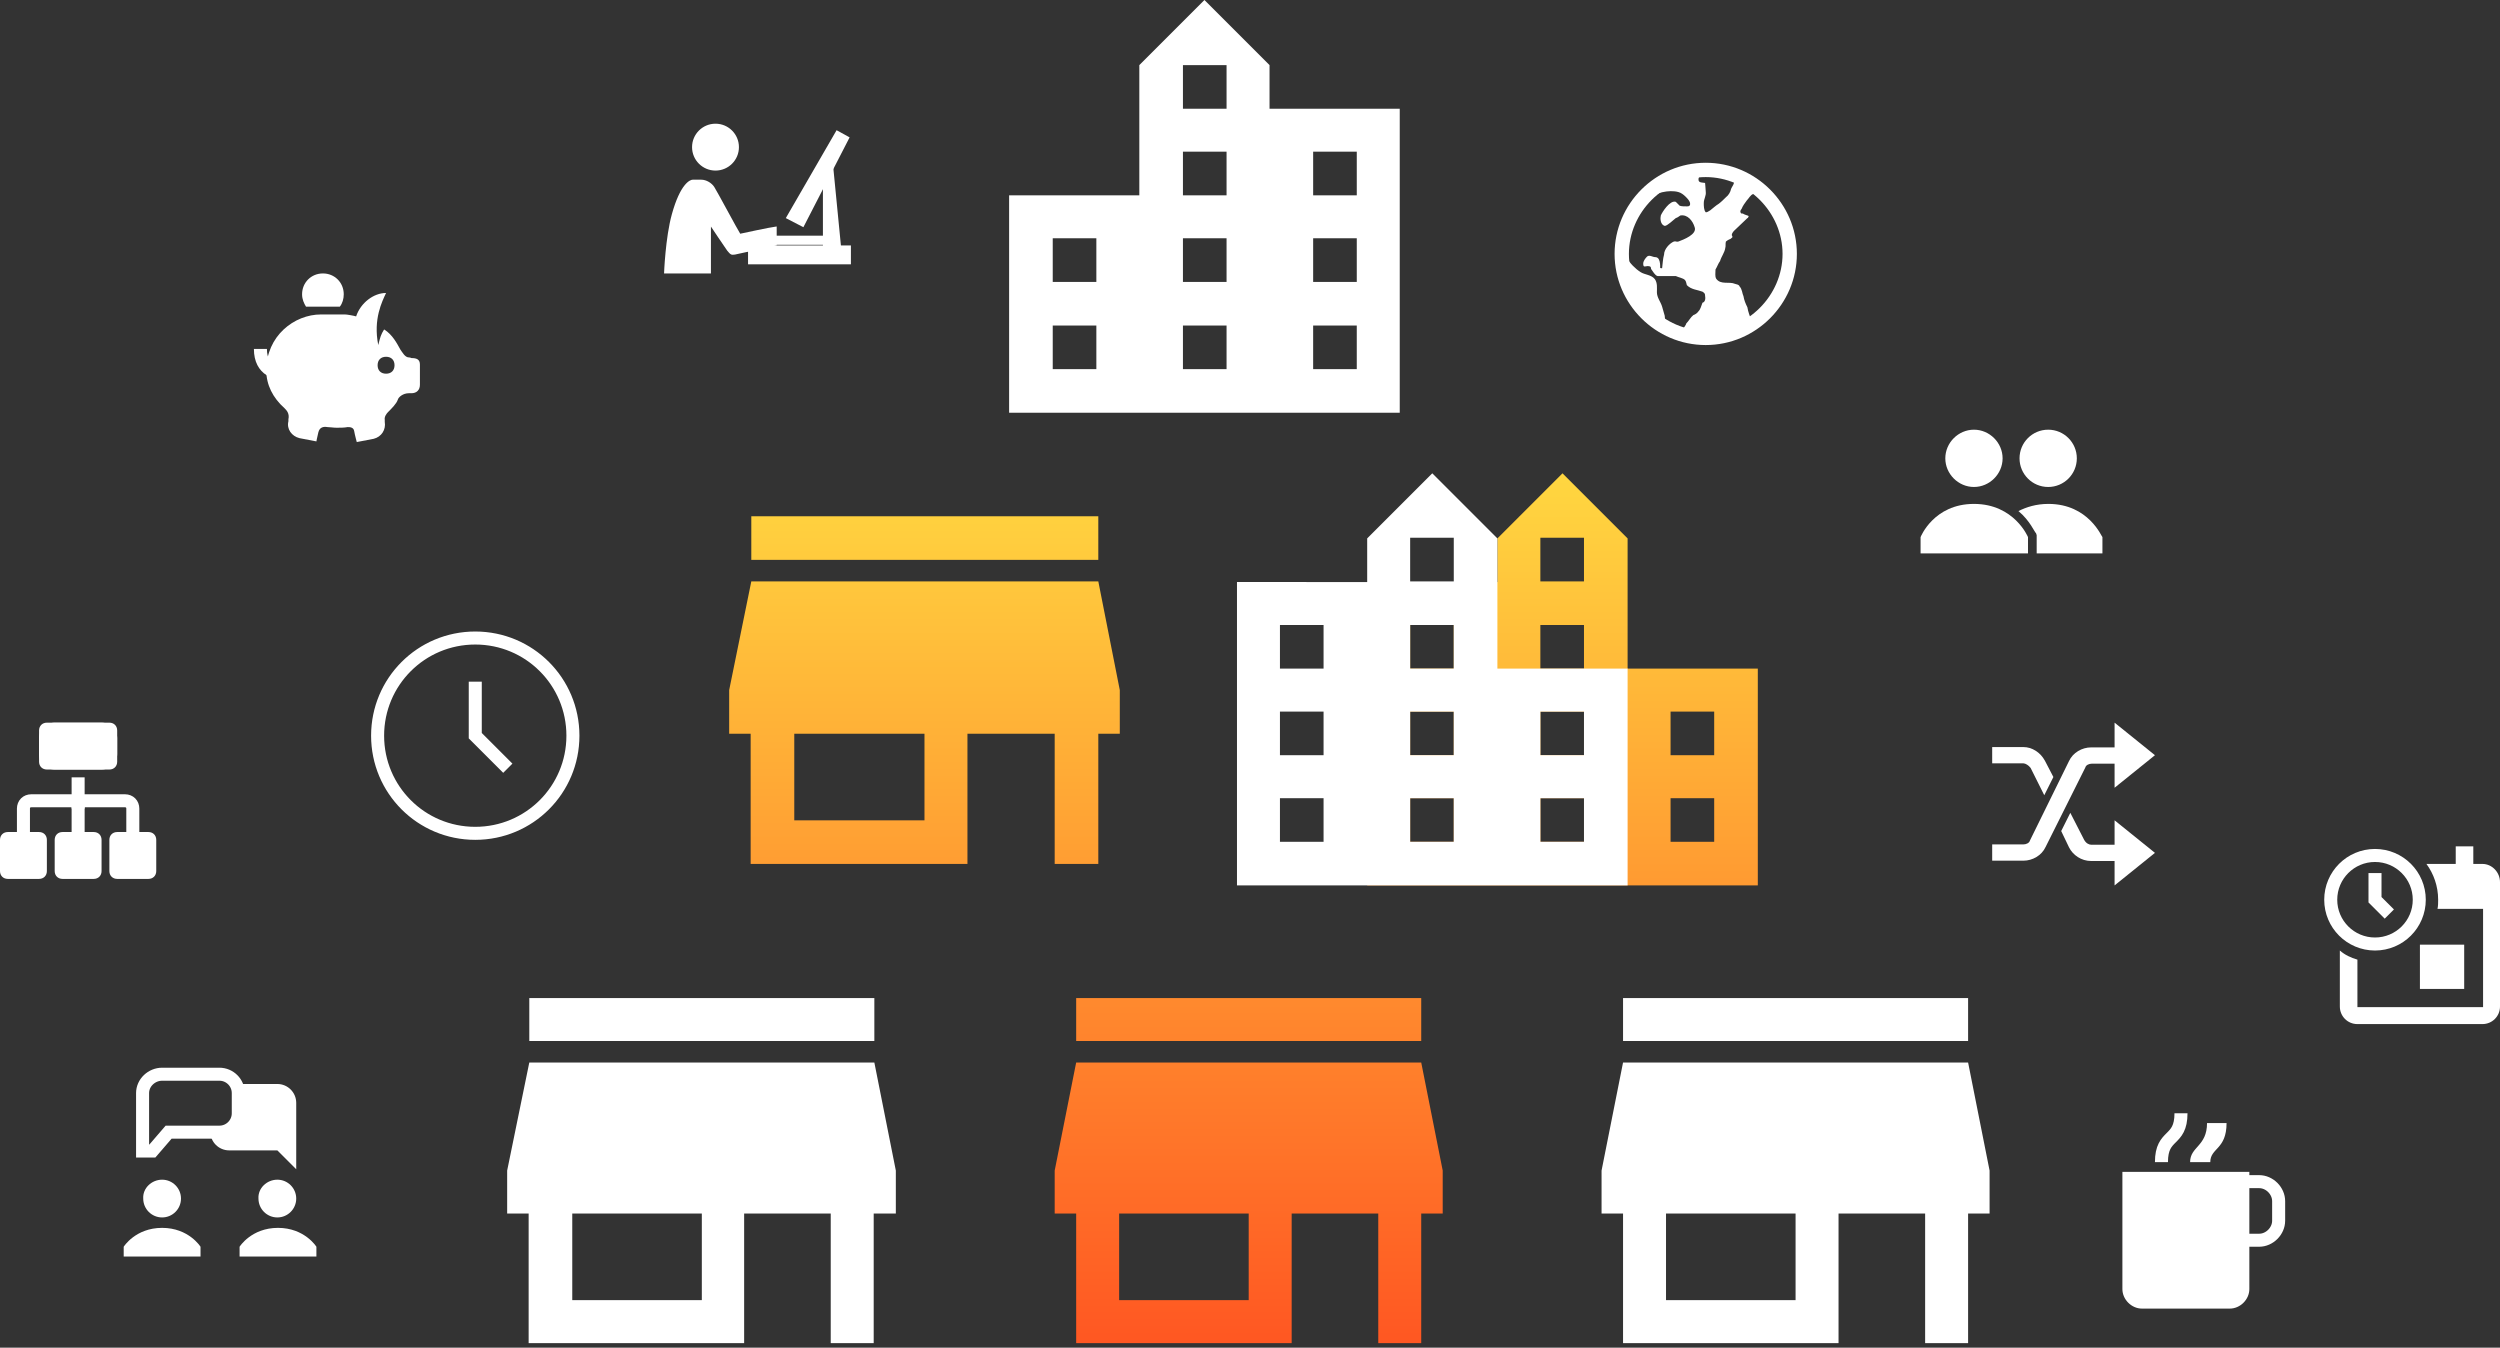
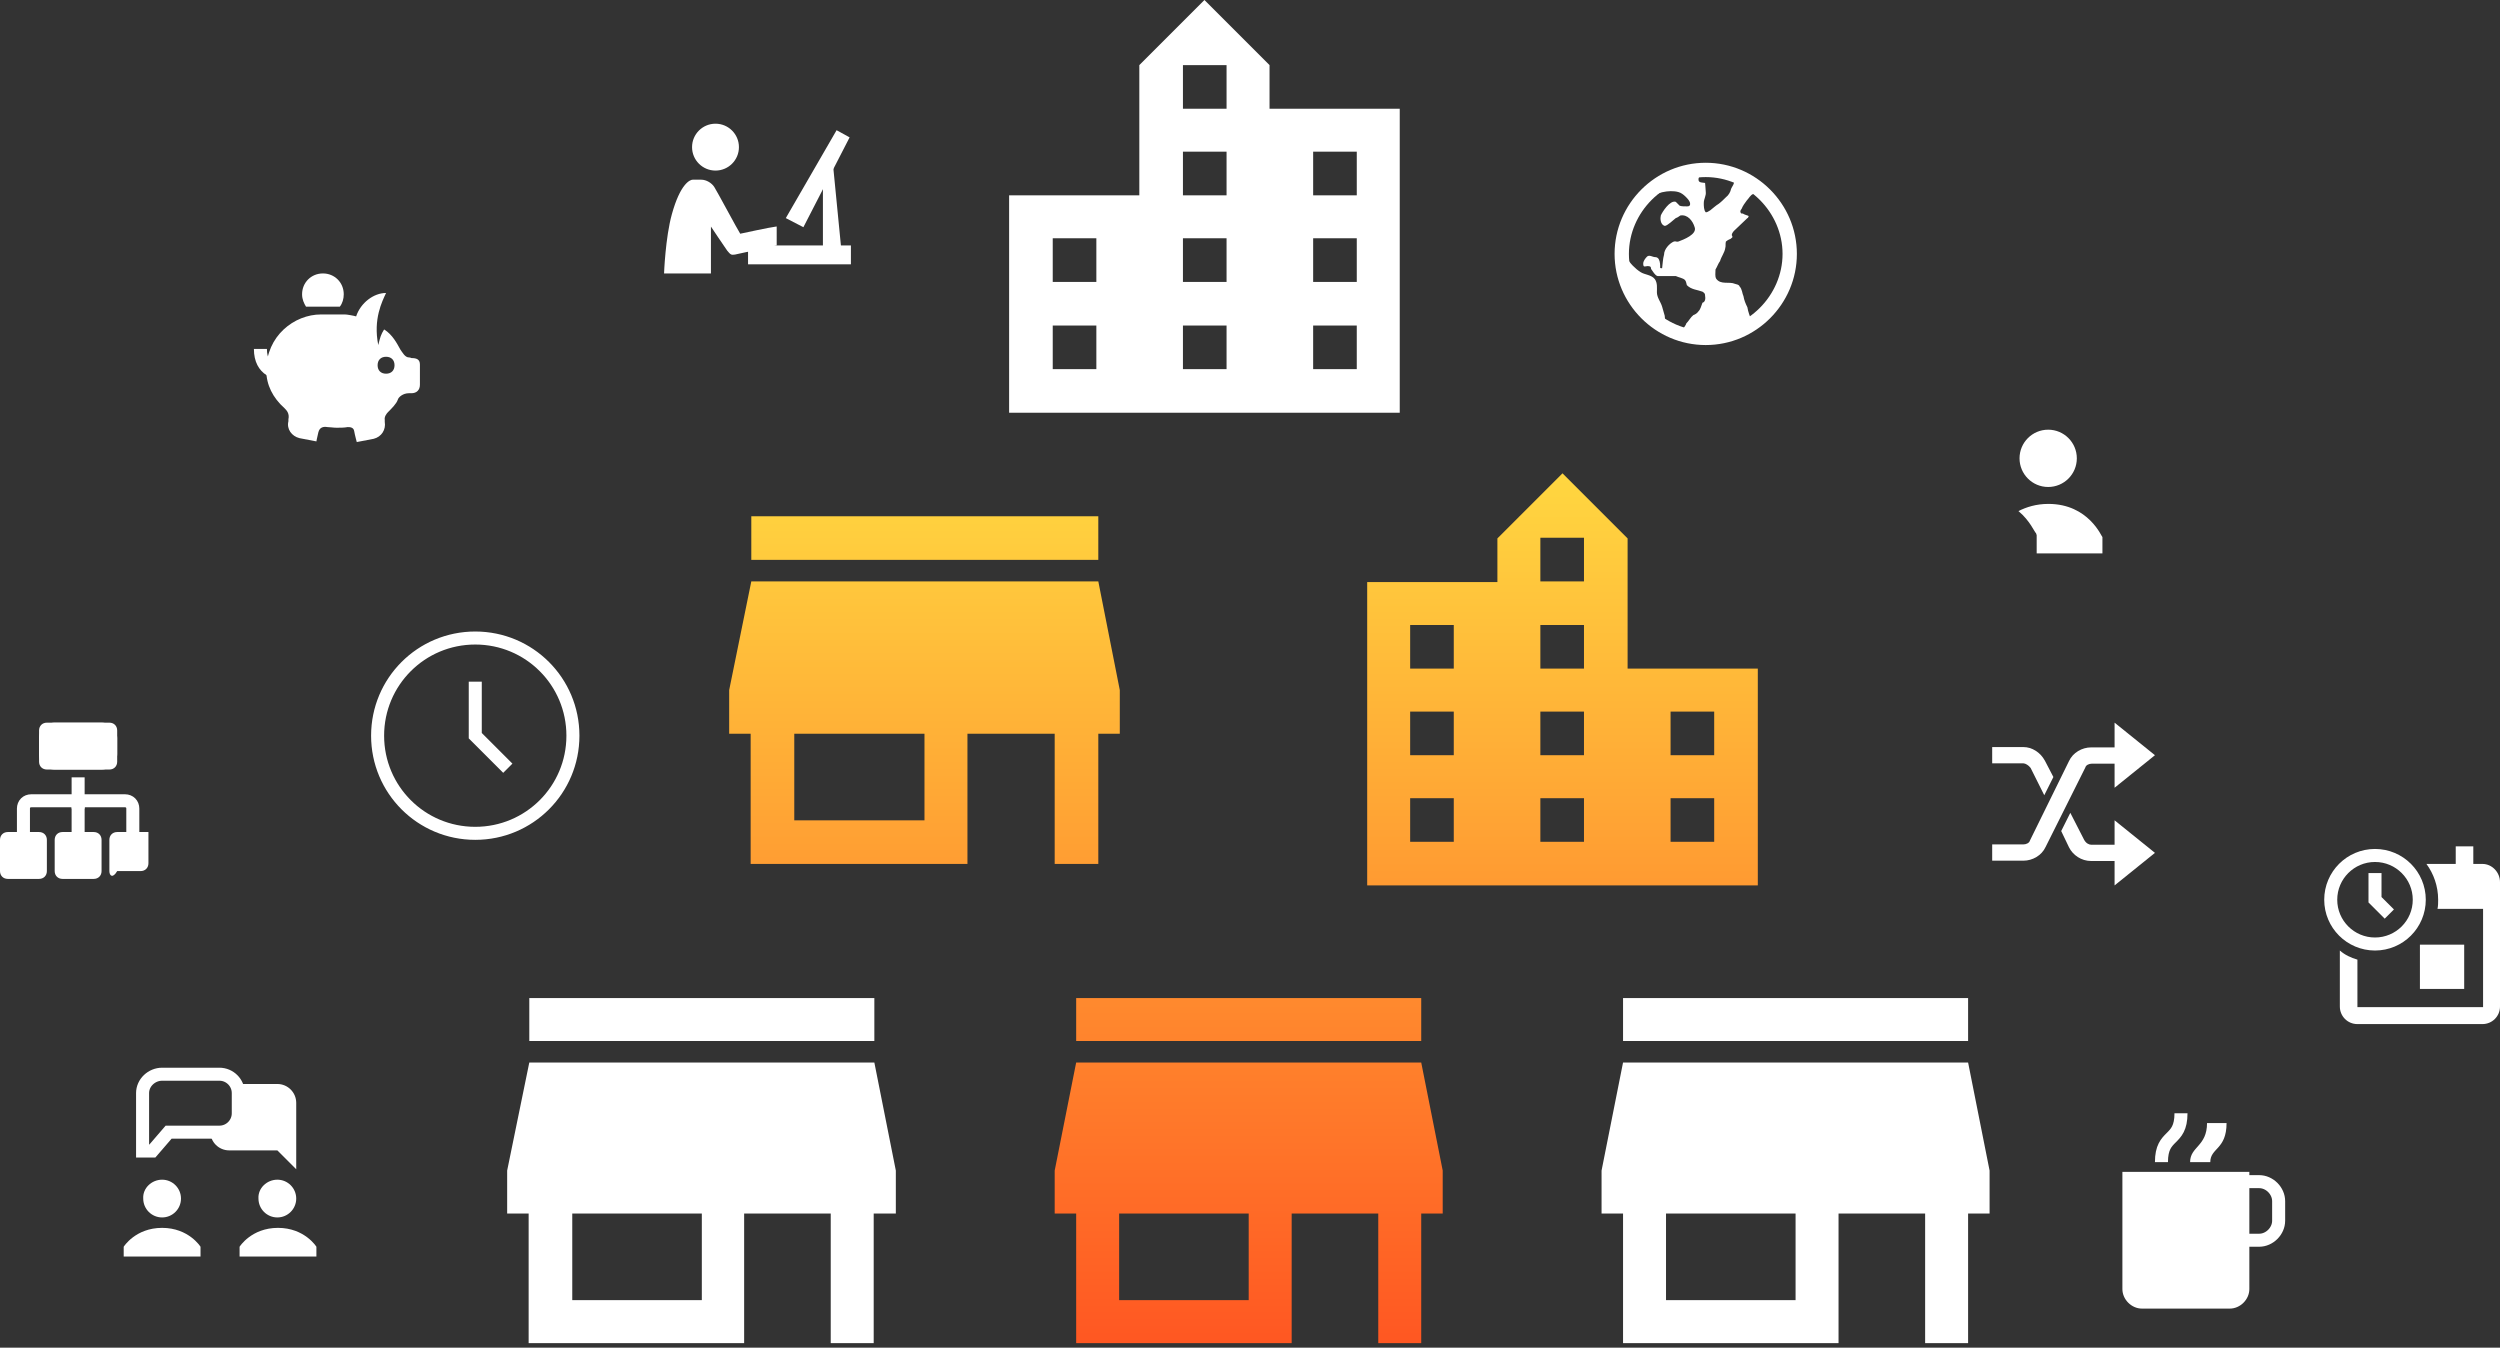
<svg xmlns="http://www.w3.org/2000/svg" version="1.1" id="Layer_1" x="0px" y="0px" viewBox="0 0 384 207" style="enable-background:new 0 0 384 207;" xml:space="preserve">
  <rect x="0" y="0" width="384" height="207" fill="#333333" stroke="none" />
  <style type="text/css">
	.st0{fill:url(#SVGID_1_);}
	.st1{fill:none;}
	.st2{fill:#FFFFFF;}
	.st3{fill:none;stroke:#FFFFFF;stroke-width:2;}
</style>
  <title>Group 2</title>
  <desc>Created with Sketch.</desc>
  <linearGradient id="SVGID_1_" gradientUnits="userSpaceOnUse" x1="191" y1="72.667" x2="191" y2="206.293">
    <stop offset="0" style="stop-color:#FFD740" />
    <stop offset="1" style="stop-color:#FF5722" />
  </linearGradient>
  <path class="st0" d="M168.7,79.3h-53.3V86h53.3V79.3L168.7,79.3z M172,112.7V106l-3.3-16.7h-53.3L112,106v6.7h3.3v20h33.3v-20H162  v20h6.7v-20H172L172,112.7z M142,126h-20v-13.3h20V126L142,126z M218.3,153.3h-53v6.6h53V153.3L218.3,153.3z M221.6,186.4v-6.6  l-3.3-16.6h-53l-3.3,16.6v6.6h3.3v19.9h33.1v-19.9h13.3v19.9h6.6v-19.9H221.6L221.6,186.4z M191.8,199.7h-19.9v-13.3h19.9V199.7  L191.8,199.7z M250,102.7v-20l-10-10l-10,10v6.7h-20V136h60v-33.3H250L250,102.7z M223.3,129.3h-6.7v-6.7h6.7V129.3L223.3,129.3z   M223.3,116h-6.7v-6.7h6.7V116L223.3,116z M223.3,102.7h-6.7V96h6.7V102.7L223.3,102.7z M243.3,129.3h-6.7v-6.7h6.7V129.3  L243.3,129.3z M243.3,116h-6.7v-6.7h6.7V116L243.3,116z M243.3,102.7h-6.7V96h6.7V102.7L243.3,102.7z M243.3,89.3h-6.7v-6.7h6.7  V89.3L243.3,89.3z M263.3,129.3h-6.7v-6.7h6.7V129.3L263.3,129.3z M263.3,116h-6.7v-6.7h6.7V116L263.3,116z" />
  <g id="Page-1">
    <g id="Artboard" transform="translate(-50, -147)">
      <g id="Group-2" transform="translate(50, 147)">
        <g id="Boss-Icon" transform="translate(77, 140)">
          <g id="Group-Copy-4" transform="translate(149, 0)">
            <polygon id="Shape" class="st1" points="0,0 79.6,0 79.6,79.6 0,79.6      " />
            <path id="Shape_1_" class="st2" d="M76.3,13.3h-53v6.6h53V13.3L76.3,13.3z M79.6,46.4v-6.6l-3.3-16.6h-53l-3.3,16.6v6.6h3.3       v19.9h33.1V46.4h13.3v19.9h6.6V46.4H79.6L79.6,46.4z M49.8,59.7H29.9V46.4h19.9V59.7L49.8,59.7z" />
          </g>
          <g id="Group-Copy-2">
            <polygon id="Shape_2_" class="st1" points="1,0 80.6,0 80.6,79.6 1,79.6      " />
            <path id="Shape_3_" class="st2" d="M57.3,13.3h-53v6.6h53V13.3L57.3,13.3z M60.6,46.4v-6.6l-3.3-16.6h-53L0.9,39.8v6.6h3.3       v19.9h33.1V46.4h13.3v19.9h6.6V46.4H60.6L60.6,46.4z M30.8,59.7H10.9V46.4h19.9V59.7L30.8,59.7z" />
          </g>
          <g id="Group" transform="translate(75, 0)">
            <polygon id="Shape_4_" class="st1" points="0,0 79.6,0 79.6,79.6 0,79.6      " />
          </g>
        </g>
        <g id="Free-Icon" transform="translate(102, 66)">
          <polygon id="Shape_6_" class="st1" points="0,0 80,0 80,80 0,80     " />
        </g>
        <g id="Enterprise-Icon" transform="translate(180, 66)">
          <g id="Group-7">
            <polygon id="Shape_9_" class="st1" points="20,0 100,0 100,80 20,80      " />
            <g id="Group-Copy">
-               <path id="Shape_10_" class="st2" d="M50,36.7v-20l-10-10l-10,10v6.7H10V70h60V36.7H50L50,36.7z M23.3,63.3h-6.7v-6.7h6.7V63.3        L23.3,63.3z M23.3,50h-6.7v-6.7h6.7V50L23.3,50z M23.3,36.7h-6.7V30h6.7V36.7L23.3,36.7z M43.3,63.3h-6.7v-6.7h6.7V63.3        L43.3,63.3z M43.3,50h-6.7v-6.7h6.7V50L43.3,50z M43.3,36.7h-6.7V30h6.7V36.7L43.3,36.7z M43.3,23.3h-6.7v-6.7h6.7V23.3        L43.3,23.3z M63.3,63.3h-6.7v-6.7h6.7V63.3L63.3,63.3z M63.3,50h-6.7v-6.7h6.7V50L63.3,50z" />
              <polygon id="Shape_11_" class="st1" points="0,0 80,0 80,80 0,80       " />
            </g>
          </g>
        </g>
        <path id="Shape_12_" class="st2" d="M175,30V10l10-10l10,10v6.7h20v46.7h-60V30H175L175,30z M201.7,56.7h6.7V50h-6.7V56.7     L201.7,56.7z M201.7,43.3h6.7v-6.7h-6.7V43.3L201.7,43.3z M201.7,30h6.7v-6.7h-6.7V30L201.7,30z M181.7,56.7h6.7V50h-6.7V56.7     L181.7,56.7z M181.7,43.3h6.7v-6.7h-6.7V43.3L181.7,43.3z M181.7,30h6.7v-6.7h-6.7V30L181.7,30z M181.7,16.7h6.7V10h-6.7V16.7     L181.7,16.7z M161.7,56.7h6.7V50h-6.7V56.7L161.7,56.7z M161.7,43.3h6.7v-6.7h-6.7V43.3L161.7,43.3z" />
        <g id="group" transform="translate(295, 66)">
          <g id="Layer_1_1_">
            <g id="Group_1_" transform="translate(13.933, 0)">
              <g id="Shape_13_" transform="translate(0, 11.4)">
                <path class="st2" d="M5.7,0C3.8,0,2.3,0.5,1.1,1.1c1.8,1.5,2.5,3.3,2.7,3.4l0.1,0.3v2.8h10.1V5.1C13.9,5.1,11.9,0,5.7,0         L5.7,0z" />
              </g>
              <g id="Oval" transform="translate(1.267, 0)">
                <ellipse class="st2" cx="4.4" cy="4.4" rx="4.4" ry="4.4" />
              </g>
            </g>
            <g id="Group_2_">
-               <path id="Shape_14_" class="st2" d="M3.8,4.4C3.8,2,5.8,0,8.2,0s4.4,2,4.4,4.4s-2,4.4-4.4,4.4S3.8,6.8,3.8,4.4L3.8,4.4z         M8.2,11.4C2,11.4,0,16.5,0,16.5V19h16.5v-2.5C16.5,16.5,14.4,11.4,8.2,11.4L8.2,11.4z" />
-             </g>
+               </g>
          </g>
        </g>
        <g id="clock" transform="translate(58, 98)">
          <g id="Layer_1_2_">
            <path id="Shape_15_" class="st3" d="M15,30C6.7,30,0,23.3,0,15S6.7,0,15,0s15,6.7,15,15S23.3,30,15,30L15,30z" />
            <polyline id="Shape_16_" class="st3" points="15,6.7 15,15 20,20      " />
          </g>
        </g>
        <g id="globe" transform="translate(248, 25)">
          <g id="Layer_1_3_">
            <path id="Shape_17_" class="st2" d="M27.6,14c0,7.6-6.2,13.6-13.6,13.6S0.4,21.6,0.4,14S6.4,0.4,14,0.4S27.6,6.4,27.6,14       L27.6,14z M13.9,20.4c0-0.3-0.1-0.4-0.4-0.6c-0.8-0.3-1.7-0.3-2.4-1c-0.1-0.3-0.1-0.6-0.3-0.8c-0.3-0.3-1-0.4-1.4-0.6H7.6h-1       c-0.4-0.1-0.7-0.7-1-1.1c0-0.1,0-0.4-0.3-0.4c-0.3-0.1-0.6,0.1-0.8,0c-0.1-0.1-0.1-0.3-0.1-0.4c0-0.4,0.3-0.8,0.6-1.1       c0.4-0.3,0.8,0.1,1.3,0.1c0.1,0,0.1,0,0.3,0.1C6.9,14.8,7,15.4,7,15.8v0.3c0,0.1,0.1,0.1,0.3,0.1c0.1-0.7,0.1-1.4,0.3-2.1       c0-0.8,0.8-1.7,1.5-2c0.3-0.1,0.4,0.1,0.7,0c0.8-0.3,2.9-1.1,2.5-2.2c-0.3-1-1.1-2-2.2-1.8C9.8,8.3,9.7,8.4,9.4,8.5       C9,8.8,8.1,9.7,7.7,9.7C7,9.5,7,8.5,7.1,8.1C7.3,7.6,8.5,5.7,9.4,6c0.1,0.1,0.4,0.4,0.6,0.6c0.3,0.1,0.7,0.1,1.1,0.1       c0.1,0,0.3,0,0.4-0.1c0.1-0.1,0.1-0.1,0.1-0.3c0-0.4-0.4-0.8-0.7-1.1c-0.3-0.3-0.7-0.6-1.1-0.7C8.4,4.1,6.2,4.6,5,5.6       s-2,2.7-2.5,4.1c-0.3,0.8-0.6,2-0.7,2.9c-0.1,0.7-0.3,1.3,0.1,2c0.4,0.8,1.3,1.7,2.1,2.2c0.6,0.4,1.7,0.4,2.2,1.1       c0.4,0.6,0.3,1.3,0.3,2c0,0.8,0.6,1.5,0.8,2.2c0.1,0.4,0.3,1,0.4,1.4c0,0.1,0.1,1,0.1,1.1c0.8,0.4,1.5,0.8,2.5,1.1       c0.1,0,0.7-0.8,0.7-1c0.4-0.4,0.7-1,1.1-1.3c0.3-0.1,0.6-0.3,0.8-0.6c0.3-0.3,0.4-0.8,0.6-1.3C13.9,21.4,14,20.9,13.9,20.4       L13.9,20.4z M14.1,7.6c0.1,0,0.3-0.1,0.6-0.3c0.4-0.3,0.8-0.7,1.3-1c0.4-0.3,0.8-0.7,1.1-1c0.4-0.3,0.7-0.8,0.8-1.3       c0.1-0.3,0.6-0.8,0.4-1.3c-0.1-0.3-0.8-0.4-1.1-0.6C16.1,2,15.1,1.8,14,1.8c-0.4,0-1,0.1-1.1,0.6c-0.1,0.7,0.4,0.6,1,0.7       c0,0,0.1,1.1,0.1,1.3c0.1,0.7-0.3,1.1-0.3,1.8c0,0.4,0,1.1,0.3,1.4H14.1L14.1,7.6z M25.9,17.4c0.1-0.3,0.1-0.7,0.3-1       c0.1-0.7,0.1-1.4,0.1-2.1c0-1.4-0.1-2.8-0.6-4.1c-0.3-0.4-0.4-0.8-0.6-1.3c-0.3-0.7-0.7-1.4-1.3-2c-0.6-0.7-1.3-2.7-2.5-2.1       c-0.4,0.1-0.7,0.7-1,1c-0.3,0.4-0.6,0.8-0.8,1.3c-0.1,0.1-0.3,0.4-0.1,0.6c0,0.1,0.1,0.1,0.3,0.1C20,8,20.2,8,20.4,8.1       c0.1,0,0.3,0.1,0.1,0.3c0,0,0,0.1-0.1,0.1c-0.7,0.7-1.4,1.3-2.1,2c-0.1,0.1-0.3,0.4-0.3,0.6c0,0.1,0.1,0.1,0.1,0.3       c0,0.1-0.1,0.1-0.3,0.3c-0.3,0.1-0.6,0.3-0.7,0.4c-0.1,0.3,0,0.7-0.1,1c-0.1,0.7-0.6,1.3-0.8,2c-0.3,0.4-0.4,0.8-0.7,1.3       c0,0.6-0.1,1,0.1,1.4c0.7,1,2,0.4,2.9,0.8c0.3,0.1,0.6,0.1,0.7,0.4c0.4,0.4,0.4,1.1,0.6,1.5c0.1,0.6,0.3,1.1,0.6,1.7       c0.1,0.7,0.4,1.4,0.6,2c1.3-1,2.4-2.1,3.2-3.5C25.1,19.6,25.5,18.5,25.9,17.4L25.9,17.4z" />
            <path id="Shape_18_" class="st2" d="M14,0C6.3,0,0,6.3,0,14s6.3,14,14,14s14-6.3,14-14S21.7,0,14,0L14,0z M14,25.8       C7.6,25.8,2.2,20.4,2.2,14S7.6,2.2,14,2.2S25.8,7.6,25.8,14S20.4,25.8,14,25.8L14,25.8z" />
          </g>
        </g>
        <g id="collaboration" transform="translate(19, 165)">
          <g id="Layer_1_4_">
            <path id="Shape_19_" class="st2" d="M5.9,16.2c1.6,0,2.9,1.3,2.9,2.9c0,1.6-1.3,2.9-2.9,2.9s-2.9-1.3-2.9-2.9       C2.9,17.5,4.3,16.2,5.9,16.2L5.9,16.2z M11.8,28H6H5.7H0v-1.5c0,0,1.8-2.9,5.9-2.9s5.9,2.9,5.9,2.9V28L11.8,28z" />
            <path id="Shape_20_" class="st2" d="M23.6,16.2c1.6,0,2.9,1.3,2.9,2.9c0,1.6-1.3,2.9-2.9,2.9c-1.6,0-2.9-1.3-2.9-2.9       C20.6,17.5,22,16.2,23.6,16.2L23.6,16.2z M29.5,28h-5.7h-0.1h-5.9v-1.5c0,0,1.8-2.9,5.9-2.9s5.9,2.9,5.9,2.9V28L29.5,28z" />
            <path id="Shape_21_" class="st3" d="M2.9,11.8h1.5l2.5-2.9h7.8c1.6,0,2.9-1.3,2.9-2.9V2.9c0-1.6-1.3-2.9-2.9-2.9H5.9       C4.3,0,2.9,1.3,2.9,2.9V11.8L2.9,11.8z" />
            <path id="Shape_22_" class="st2" d="M23.6,1.5h-5.9v4.4c0,1.6-1.3,2.9-2.9,2.9h-1.5l0,0c0,1.6,1.3,2.9,2.9,2.9h7.4l2.9,2.9V4.4       C26.5,2.8,25.2,1.5,23.6,1.5L23.6,1.5z" />
          </g>
        </g>
        <g id="shuffle" transform="translate(306, 111)">
          <g id="Layer_1_5_">
            <polygon id="Shape_23_" class="st2" points="18.8,25 18.8,15 25,20      " />
            <polygon id="Shape_24_" class="st2" points="18.8,10 18.8,0 25,5      " />
            <path id="Shape_25_" class="st2" d="M15.2,3.8c-1.4,0-2.8,0.8-3.4,2.1L5.8,18.1c-0.1,0.4-0.6,0.6-1,0.6H0v2.5h4.8       c1.4,0,2.8-0.8,3.4-2.1l6.1-12.2c0.1-0.4,0.6-0.6,1-0.6H20V3.8H15.2L15.2,3.8z" />
            <g id="Group_3_" transform="translate(0, 3.75)">
              <path id="Shape_26_" class="st2" d="M14.1,14.2L12,10.1l-1.4,2.8l1.2,2.5c0.6,1.2,1.9,2.1,3.4,2.1H20V15h-4.8        C14.9,15,14.4,14.8,14.1,14.2L14.1,14.2z" />
              <path id="Shape_27_" class="st2" d="M5.9,3.2L8,7.4l1.4-2.8L8.1,2.1C7.4,0.8,6.1,0,4.8,0H0v2.5h4.8C5.1,2.5,5.6,2.8,5.9,3.2        L5.9,3.2z" />
            </g>
          </g>
        </g>
        <g id="overtime" transform="translate(358, 130)">
          <g id="Layer_1_6_">
            <rect id="Rectangle-path" x="19.2" class="st2" width="2.7" height="5.5" />
            <ellipse id="Oval_1_" class="st3" cx="6.8" cy="8.2" rx="6.8" ry="6.8" />
            <rect id="Rectangle-path_1_" x="13.7" y="15.1" class="st2" width="6.8" height="6.8" />
            <polyline id="Shape_28_" class="st3" points="6.8,4.1 6.8,8.2 9,10.4      " />
            <path id="Shape_29_" class="st2" d="M23.3,2.7h-8.6c1.1,1.5,1.8,3.4,1.8,5.5c0,0.4,0,1-0.1,1.4h7v15.1H4.1v-7.3       c-1-0.3-1.9-0.7-2.7-1.4v8.6c0,1.5,1.2,2.7,2.7,2.7h19.2c1.5,0,2.7-1.2,2.7-2.7V5.5C26,4,24.8,2.7,23.3,2.7L23.3,2.7z" />
          </g>
        </g>
        <g id="under_computer" transform="translate(102, 19)">
          <g id="Layer_1_7_">
            <path id="Shape_30_" class="st2" d="M17.2,15.8c-0.9,0.1-5.5,1.1-5.5,1.1c-0.4-0.6-3.6-6.6-4-7.2c-0.4-0.6-1.2-1.1-2-1.1H4.4       c-0.4,0-1.9,0.6-3.2,5.3C0.2,17.5,0,23,0,23h7.2v-7.2c0,0,2.2,3.3,2.5,3.7c0.5,0.6,0.6,0.7,1.2,0.6c0.5-0.1,6.4-1.4,6.4-1.4       V15.8L17.2,15.8z" />
            <rect id="Rectangle-path_2_" x="12.9" y="18.7" class="st2" width="15.8" height="2.9" />
-             <rect id="Rectangle-path_3_" x="12.9" y="17.2" class="st2" width="12.9" height="1.4" />
            <polygon id="Shape_31_" class="st2" points="24.4,7.2 25.9,5.8 27.3,20.1 24.4,20.1      " />
            <polygon id="Shape_32_" class="st2" points="21.4,15.9 18.7,14.5 26.5,1 28.5,2.1      " />
            <circle id="Oval_2_" class="st2" cx="7.9" cy="3.6" r="3.6" />
          </g>
        </g>
        <g id="cup" transform="translate(326, 171)">
          <g id="Layer_1_8_">
            <path id="Shape_33_" class="st3" d="M9,0c0,4.5-3,3-3,7.5" />
            <path id="Shape_34_" class="st2" d="M16.5,30H3c-1.6,0-3-1.4-3-3V9h19.5v18C19.5,28.6,18.1,30,16.5,30L16.5,30z" />
            <path id="Shape_35_" class="st2" d="M13.5,7.5c0-2.2,2.5-1.9,2.5-6h-3c0,3.6-2.6,3.6-2.6,6H13.5L13.5,7.5z" />
            <path id="Shape_36_" class="st3" d="M21,19.5h-6v-9h6c1.6,0,3,1.4,3,3v3C24,18.1,22.6,19.5,21,19.5L21,19.5z" />
          </g>
        </g>
        <g id="flow_chart" transform="translate(0, 111)">
          <g id="Layer_1_9_">
            <path id="Shape_37_" class="st2" d="M8.4,0h7.2C16.9,0,18,1.1,18,2.4v2.4c0,1.3-1.1,2.4-2.4,2.4H8.4C7.1,7.2,6,6.1,6,4.8V2.4       C6,1.1,7.1,0,8.4,0L8.4,0z" />
            <path id="Shape_38_" class="st3" d="M12,12v4.8" />
            <path id="Shape_39_" class="st3" d="M12,8.4v4.8" />
            <path id="Shape_40_" class="st3" d="M20.4,16.8v-3.6c0-0.7-0.5-1.2-1.2-1.2H4.8c-0.7,0-1.2,0.5-1.2,1.2v3.6" />
            <path id="Shape_41_" class="st2" d="M7.2,0h9.6C17.5,0,18,0.5,18,1.2V6c0,0.7-0.5,1.2-1.2,1.2H7.2C6.5,7.2,6,6.7,6,6V1.2       C6,0.5,6.5,0,7.2,0L7.2,0z" />
            <path id="Shape_42_" class="st2" d="M0,22.8V18c0-0.7,0.5-1.2,1.2-1.2H6c0.7,0,1.2,0.5,1.2,1.2v4.8C7.2,23.5,6.7,24,6,24H1.2       C0.5,24,0,23.5,0,22.8L0,22.8z" />
            <path id="Shape_43_" class="st2" d="M8.4,22.8V18c0-0.7,0.5-1.2,1.2-1.2h4.8c0.7,0,1.2,0.5,1.2,1.2v4.8c0,0.7-0.5,1.2-1.2,1.2       H9.6C8.9,24,8.4,23.5,8.4,22.8L8.4,22.8z" />
-             <path id="Shape_44_" class="st2" d="M16.8,22.8V18c0-0.7,0.5-1.2,1.2-1.2h4.8c0.7,0,1.2,0.5,1.2,1.2v4.8c0,0.7-0.5,1.2-1.2,1.2       H18C17.3,24,16.8,23.5,16.8,22.8L16.8,22.8z" />
+             <path id="Shape_44_" class="st2" d="M16.8,22.8V18c0-0.7,0.5-1.2,1.2-1.2h4.8v4.8c0,0.7-0.5,1.2-1.2,1.2       H18C17.3,24,16.8,23.5,16.8,22.8L16.8,22.8z" />
          </g>
        </g>
        <g id="money_box" transform="translate(40, 42)">
          <g id="Layer_1_10_">
            <path id="Shape_45_" class="st2" d="M22.8,12.9c-0.6,0-1-0.8-1.3-1.2C21,10.8,20.3,9.4,19,8.6c-0.5,0.8-0.6,1.2-0.9,2.4       c-0.8-4,0.6-6.7,1.2-8c-1.9,0-3.9,1.5-4.6,3.6c-0.3-0.1-1.4-0.3-1.7-0.3H9.3c-4.1,0-8.4,3.3-8.4,8.6c0,2.2,1,4.2,2.8,5.8       c0.3,0.3,0.8,0.8,0.6,1.7v0.3c-0.3,1.2,0.5,2.3,1.7,2.6l2.6,0.5c0,0,0.1-0.6,0.3-1.4s0.8-0.9,1.4-0.8c0.4,0,0.9,0.1,1.4,0.1       c0.5,0,1.2,0,1.7-0.1c0.3,0,0.9,0,1,0.6c0.1,0.6,0.4,1.7,0.4,1.7l2.6-0.5c1.2-0.3,1.9-1.4,1.7-2.6v-0.3c-0.1-0.5,0.3-1,0.5-1.2       c0.6-0.6,1.3-1.3,1.5-1.9c0.1-0.4,0.8-1,1.7-1h0.4c0.8,0,1.3-0.5,1.3-1.3v-3.1c0-0.8-0.5-1-1.3-1C23,12.9,22.8,12.9,22.8,12.9       L22.8,12.9z M19.3,15.4c-0.8,0-1.3-0.5-1.3-1.3c0-0.8,0.5-1.3,1.3-1.3c0.8,0,1.3,0.5,1.3,1.3C20.6,14.9,20.1,15.4,19.3,15.4       L19.3,15.4z" />
            <path id="Shape_46_" class="st3" d="M3.9,15.4C2.6,15.4,0,15,0,11.6" />
            <path id="Shape_47_" class="st2" d="M12.2,5.1c0.4-0.5,0.6-1.2,0.6-1.9c0-1.8-1.4-3.2-3.2-3.2S6.4,1.4,6.4,3.2       c0,0.8,0.3,1.4,0.6,1.9H12.2L12.2,5.1z" />
          </g>
        </g>
      </g>
    </g>
  </g>
</svg>